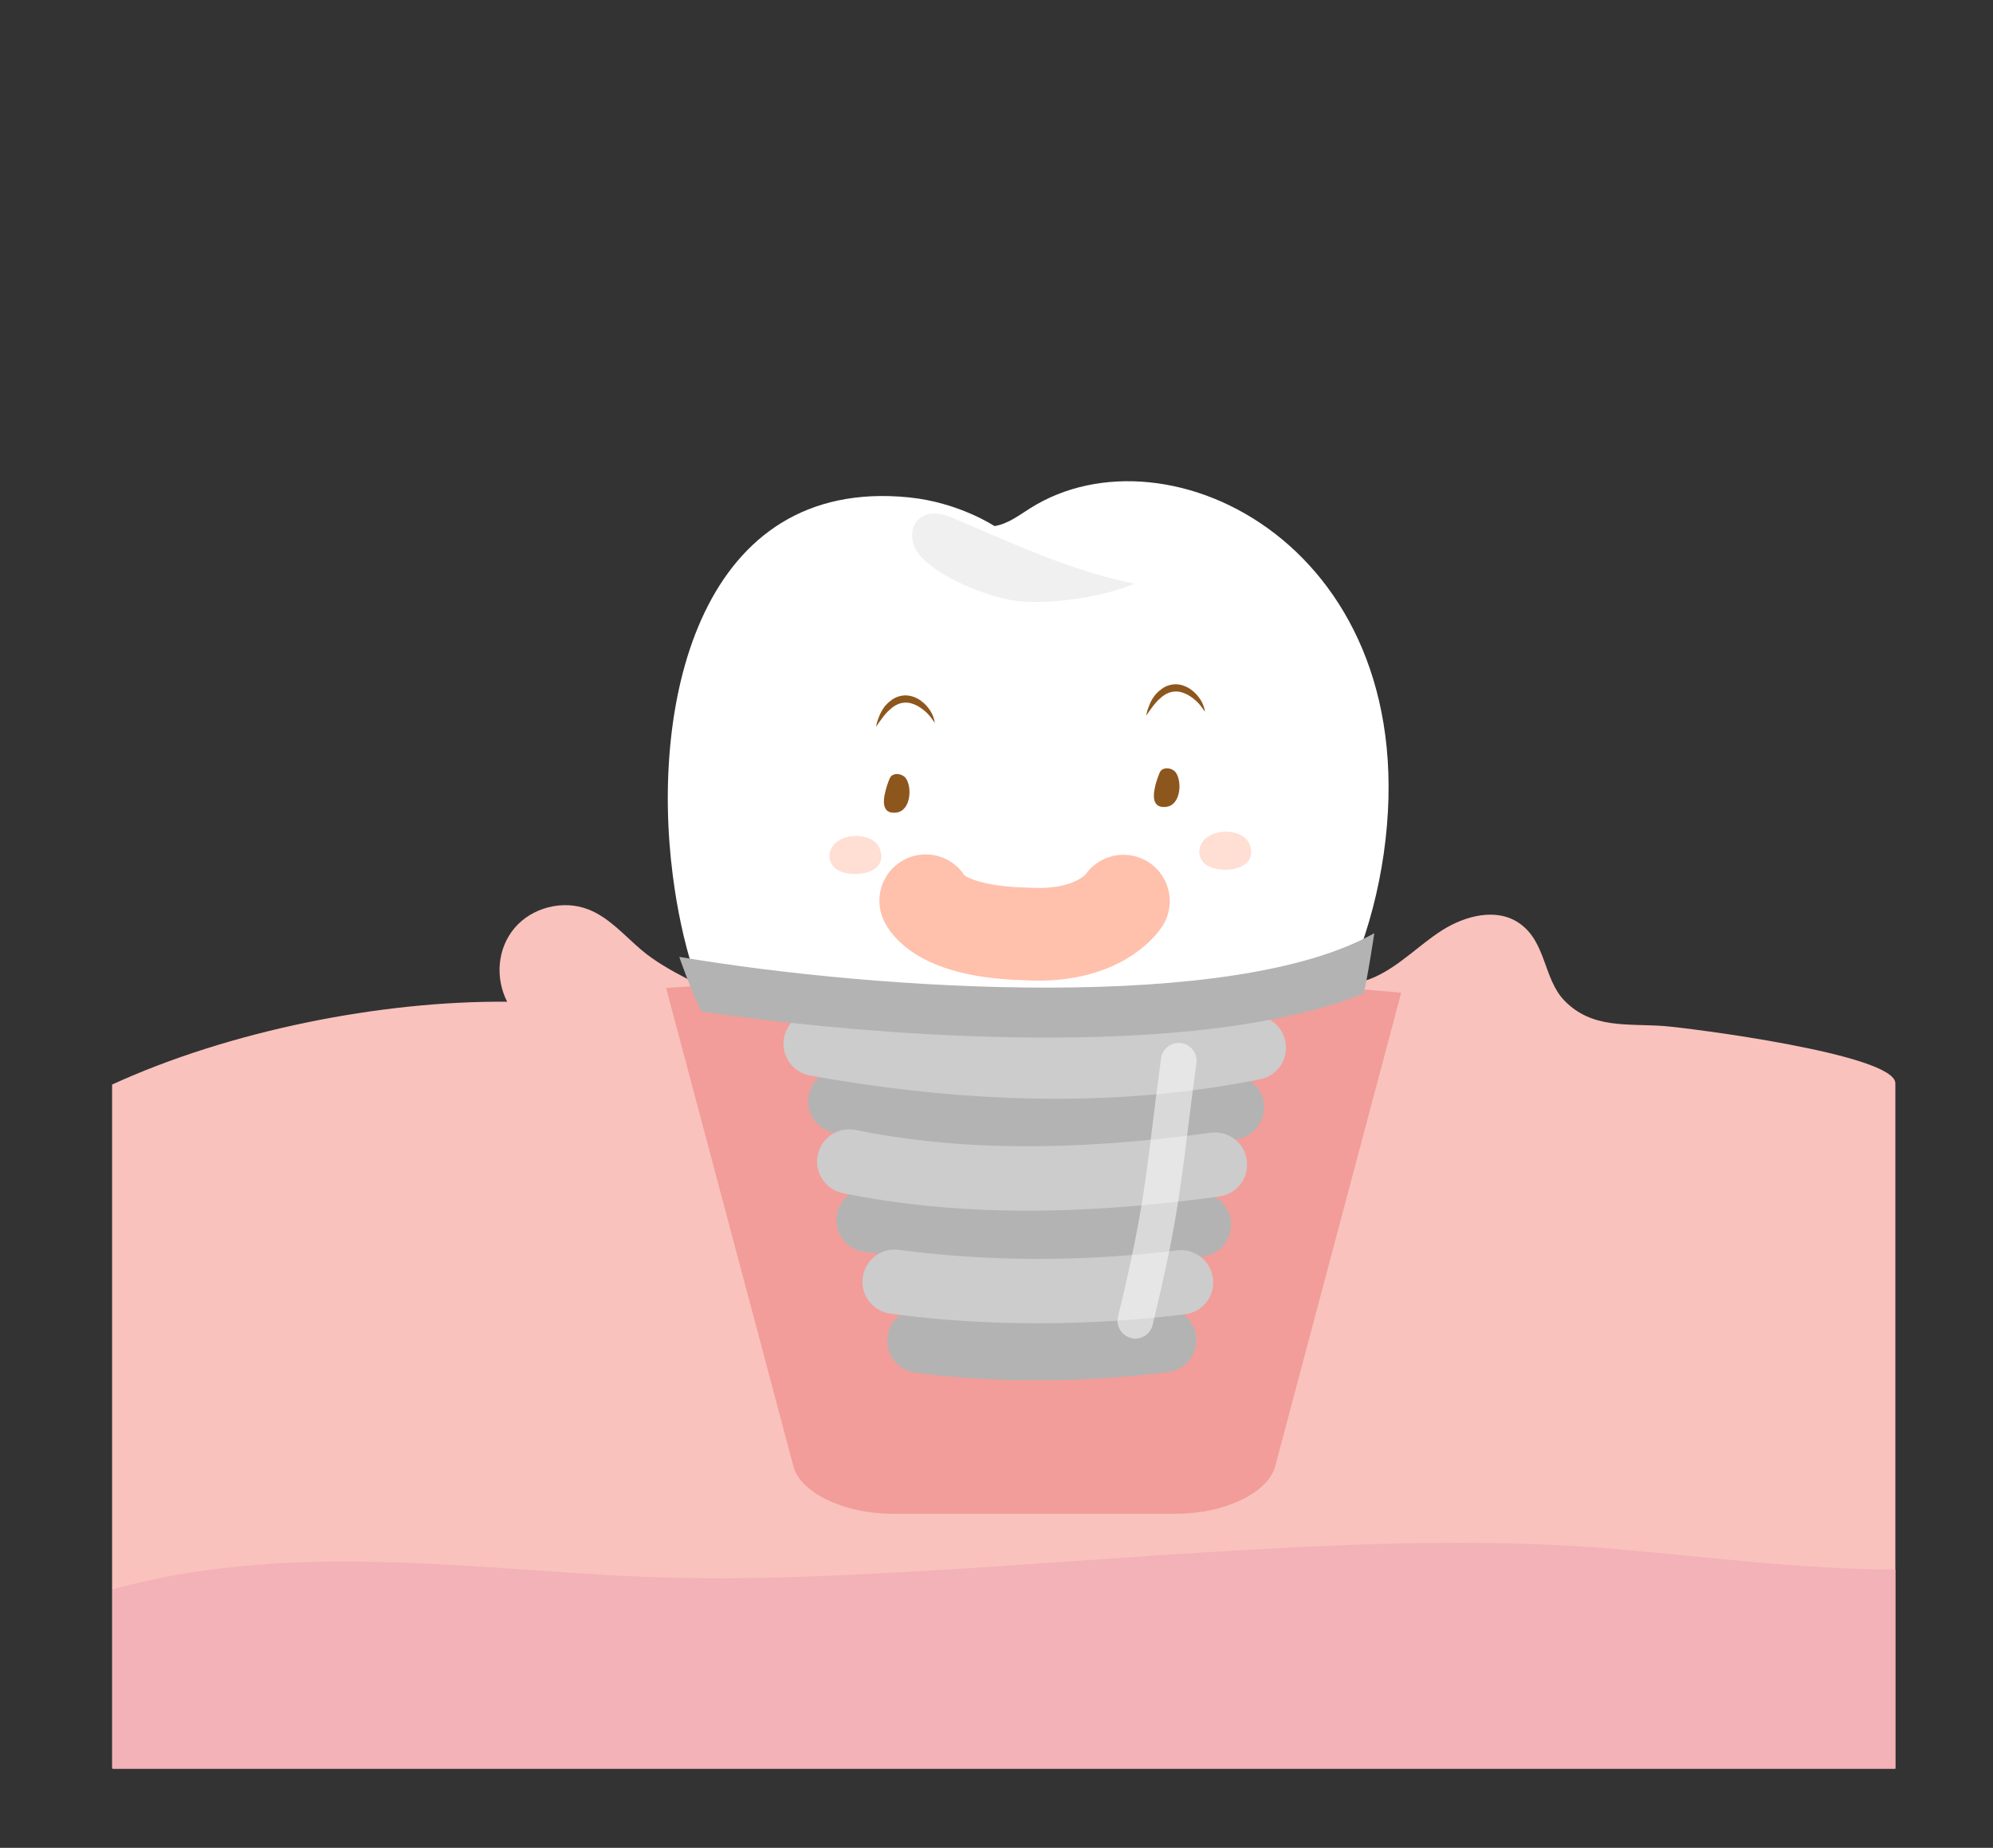
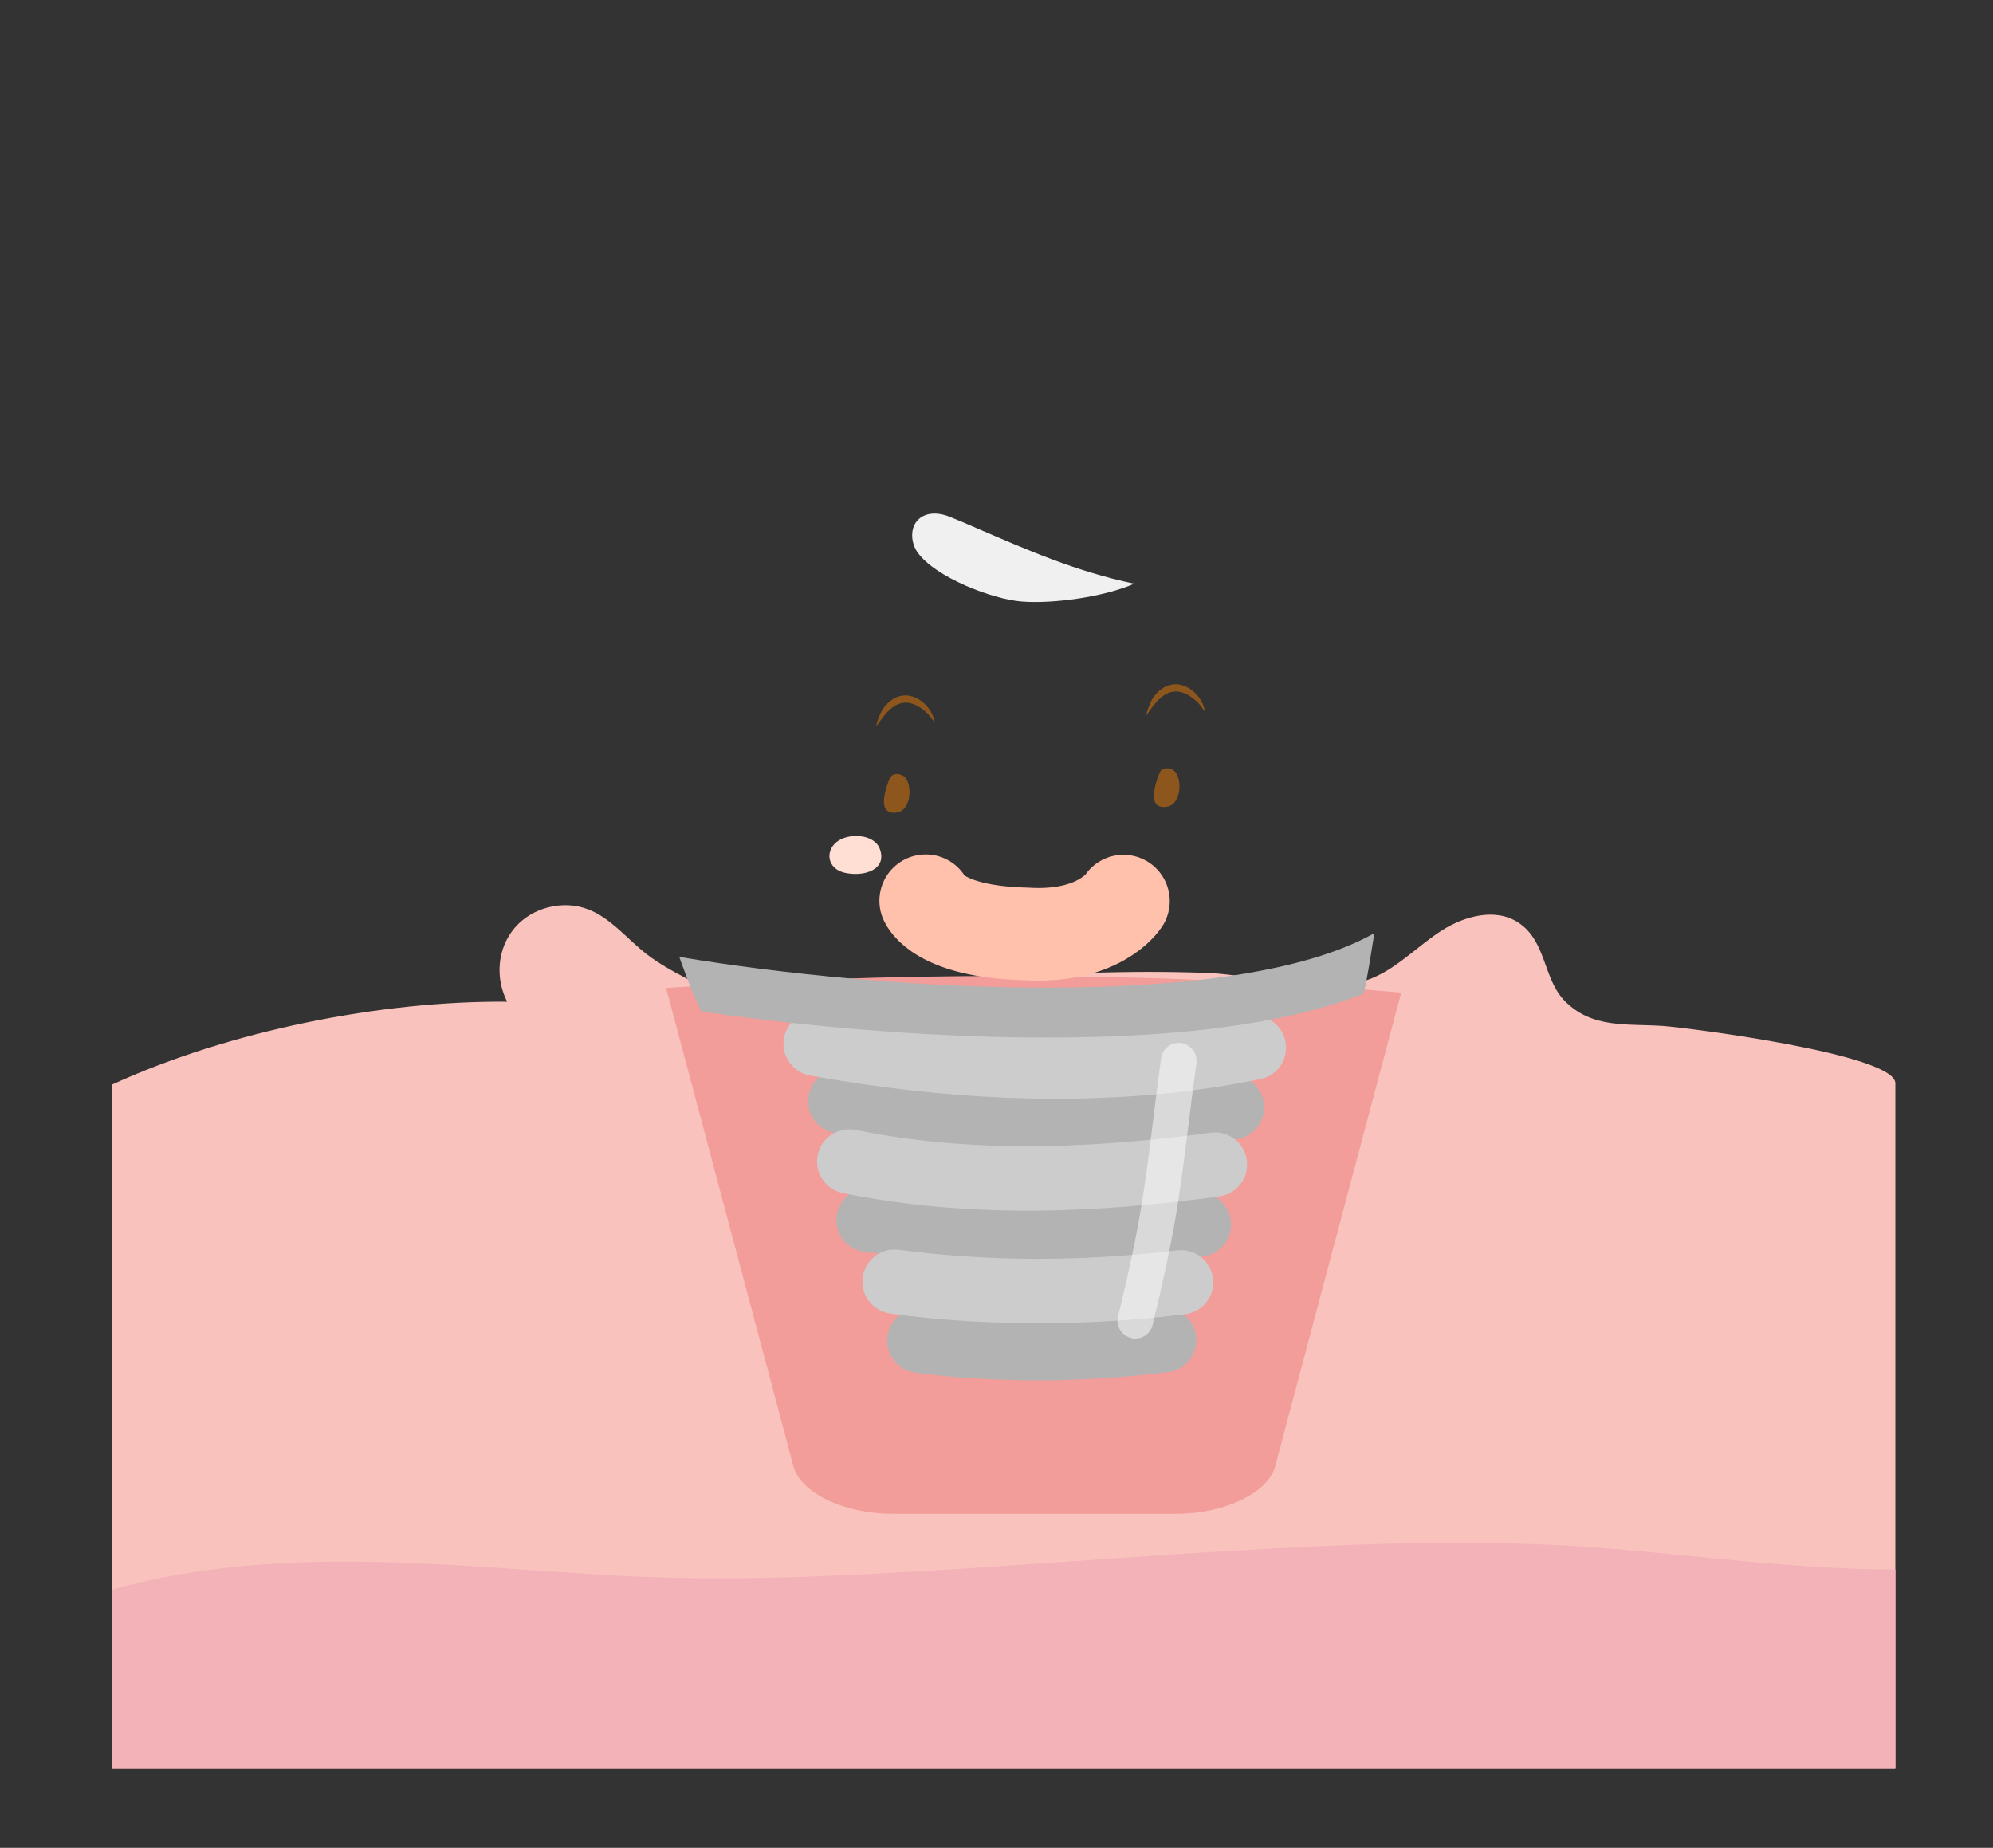
<svg xmlns="http://www.w3.org/2000/svg" xmlns:xlink="http://www.w3.org/1999/xlink" version="1.1" id="圖層_1" x="0px" y="0px" viewBox="0 0 107.56 99.72" style="enable-background:new 0 0 107.56 99.72;" xml:space="preserve">
  <rect x="0" y="0" width="107.56" height="99.72" fill="#333333" stroke="none" />
  <style type="text/css">
	.st0{fill:#FFFFFF;}
	.st1{fill:#FFA64D;}
	.st2{fill:#726E94;}
	.st3{fill:none;}
	.st4{fill:#FFEA85;}
	.st5{fill:#4F4F4F;}
	.st6{fill:#9BE6E6;}
	.st7{fill:#83FFFF;}
	.st8{fill:none;stroke:#344154;stroke-width:3;stroke-linecap:round;stroke-miterlimit:10;}
	.st9{fill:#35B4CF;}
	.st10{fill:#EA757B;stroke:#344154;stroke-width:3;stroke-miterlimit:10;}
	.st11{fill:#595959;}
	.st12{fill:#344154;}
	.st13{fill:#EA757B;}
	.st14{fill:#E8B360;}
	.st15{fill:#93E283;}
	.st16{fill:none;stroke:#4F4F4F;stroke-width:3;stroke-linecap:round;stroke-miterlimit:10;}
	.st17{fill:#FFC524;}
	.st18{fill:none;stroke:#4F4F4F;stroke-width:3;stroke-linecap:round;stroke-linejoin:round;stroke-miterlimit:10;}
	.st19{fill-rule:evenodd;clip-rule:evenodd;fill:#F9C2BD;}
	.st20{fill-rule:evenodd;clip-rule:evenodd;fill:#F3B1B8;}
	.st21{fill:#F29D99;}
	.st22{fill:#F0F0F0;}
	.st23{fill:#8D561D;}
	.st24{fill:#FFDED3;}
	.st25{fill:none;stroke:#FFC0AC;stroke-width:5;stroke-linecap:round;stroke-linejoin:round;stroke-miterlimit:10;}
	.st26{fill:#B3B3B3;}
	.st27{fill:#CCCCCC;}
	.st28{opacity:0.5;fill:#FFFFFF;}
	
		.st29{clip-path:url(#SVGID_00000134963717824950944730000005831784675644330684_);fill-rule:evenodd;clip-rule:evenodd;fill:#F3B1B8;}
	
		.st30{clip-path:url(#SVGID_00000134963717824950944730000005831784675644330684_);fill-rule:evenodd;clip-rule:evenodd;fill:#F29D99;}
	.st31{clip-path:url(#SVGID_00000134963717824950944730000005831784675644330684_);fill:#F29D99;}
	.st32{fill:none;stroke:#FFC0AC;stroke-width:6.395;stroke-linecap:round;stroke-linejoin:round;stroke-miterlimit:10;}
	.st33{fill:none;stroke:#FFC0AC;stroke-width:5.673;stroke-linecap:round;stroke-linejoin:round;stroke-miterlimit:10;}
	.st34{fill:none;stroke:#FFC0AC;stroke-width:5.186;stroke-linecap:round;stroke-linejoin:round;stroke-miterlimit:10;}
	.st35{clip-path:url(#SVGID_00000055668839706069049720000016908653790212011397_);}
	
		.st36{clip-path:url(#SVGID_00000115480928055778942310000001532600484298698941_);fill-rule:evenodd;clip-rule:evenodd;fill:#F3B1B8;}
	
		.st37{clip-path:url(#SVGID_00000115480928055778942310000001532600484298698941_);fill-rule:evenodd;clip-rule:evenodd;fill:#F29D99;}
	.st38{clip-path:url(#SVGID_00000055668839706069049720000016908653790212011397_);fill:none;}
	.st39{opacity:0.48;}
</style>
  <path class="st19" d="M102.29,95.45c0,0,0-36.98,0-36.99c0-1.57-11.16-2.99-12.51-3.09c-1.98-0.14-3.86,0.16-5.35-1.37  c-1.15-1.19-0.97-3.2-2.47-4.2c-1.22-0.82-2.9-0.38-4.14,0.41c-1.24,0.79-2.27,1.9-3.61,2.51c-2.41,1.11-6.37-0.1-8.98-0.21  c-8.67-0.33-16.86,0.77-25.49,1.65c-1.62-0.89-3.72-1.7-5.13-2.9c-0.93-0.79-1.75-1.76-2.88-2.19c-1.35-0.52-3.01-0.1-3.95,1  c-0.95,1.12-1.06,2.71-0.41,3.99c-6.81-0.06-15,1.57-21.32,4.47v36.9H102.29z" />
  <path class="st20" d="M86.97,83.58c-7.29-0.61-14.68-0.24-21.97,0.2c-7.28,0.45-14.56,1.07-21.85,1.32  c-3.54,0.12-7.06,0.1-10.6-0.11c-3.46-0.21-6.91-0.5-10.37-0.64c-5.41-0.22-10.9-0.03-16.11,1.43v9.68h96.22c0,0,0-4.71,0-10.76  C97.18,84.7,92.05,84,86.97,83.58z" />
  <path class="st21" d="M54.27,52.67c-6.44,0-12.61,0.23-18.32,0.65l6.87,25.81c0.38,1.44,2.76,2.56,5.3,2.56h15.4  c2.54,0,4.92-1.12,5.3-2.56l6.8-25.56C69.09,52.99,61.87,52.67,54.27,52.67z" />
-   <path class="st0" d="M37.4,52.34c4.9,2.16,29.18,2.44,35.8-0.58c0.68-1.76,1.19-3.67,1.48-5.7c2.34-16.43-11.61-23.38-19.1-18.62  c-0.6,0.38-1.2,0.84-1.91,0.95c0,0-1.92-1.28-4.63-1.55C37.9,25.73,35.07,37.68,36.31,47.25C36.55,49.12,36.92,50.81,37.4,52.34z" />
  <path class="st22" d="M52.68,28.49c2.81,1.21,5.36,2.34,8.53,3.01c-1.59,0.7-4.35,1.1-6.09,0.96c-1.57-0.13-4.6-1.29-5.58-2.62  c-0.4-0.54-0.45-1.4,0.06-1.84c0.46-0.4,1.16-0.33,1.71-0.09C51.78,28.1,52.23,28.29,52.68,28.49z" />
  <path class="st23" d="M62.31,42.59c-0.1,0.53-0.03,1.04,0.65,0.95c0.76-0.11,0.84-1.34,0.51-1.83c-0.2-0.3-0.74-0.35-0.88-0.02  C62.51,41.88,62.37,42.24,62.31,42.59z" />
  <path class="st23" d="M65.04,38.44c0,0-0.01-0.02-0.03-0.05c-0.02-0.03-0.04-0.07-0.08-0.12c-0.07-0.1-0.17-0.24-0.31-0.38  c-0.07-0.07-0.15-0.14-0.24-0.21c-0.09-0.07-0.19-0.13-0.29-0.19c-0.21-0.11-0.45-0.19-0.69-0.17c-0.24,0.01-0.46,0.11-0.65,0.25  c-0.09,0.08-0.18,0.15-0.26,0.23c-0.08,0.08-0.15,0.17-0.22,0.25c-0.06,0.08-0.12,0.16-0.17,0.23c-0.05,0.07-0.1,0.13-0.13,0.18  c-0.07,0.1-0.11,0.16-0.11,0.16s0.01-0.07,0.04-0.19c0.01-0.06,0.04-0.13,0.07-0.22c0.03-0.09,0.07-0.18,0.11-0.28  c0.05-0.1,0.1-0.21,0.18-0.31c0.07-0.11,0.16-0.21,0.27-0.31c0.11-0.09,0.23-0.19,0.38-0.26c0.15-0.07,0.31-0.11,0.47-0.12  c0.33-0.02,0.65,0.11,0.88,0.27c0.24,0.17,0.41,0.37,0.53,0.56c0.12,0.19,0.18,0.37,0.21,0.49c0.02,0.06,0.02,0.11,0.02,0.15  C65.03,38.42,65.04,38.44,65.04,38.44z" />
  <path class="st23" d="M47.74,42.9c-0.1,0.53-0.03,1.04,0.65,0.95c0.76-0.11,0.84-1.34,0.51-1.83c-0.2-0.3-0.74-0.35-0.88-0.02  C47.94,42.18,47.81,42.54,47.74,42.9z" />
  <path class="st23" d="M50.46,39.04c0,0-0.01-0.02-0.03-0.05c-0.02-0.03-0.04-0.07-0.08-0.12c-0.07-0.1-0.17-0.24-0.31-0.38  c-0.07-0.07-0.15-0.14-0.24-0.21c-0.09-0.07-0.19-0.13-0.29-0.19c-0.21-0.11-0.45-0.19-0.69-0.17c-0.24,0.01-0.46,0.11-0.65,0.25  c-0.09,0.08-0.18,0.15-0.26,0.23c-0.08,0.08-0.15,0.17-0.22,0.25c-0.06,0.08-0.12,0.16-0.17,0.23c-0.05,0.07-0.1,0.13-0.13,0.18  c-0.07,0.1-0.11,0.16-0.11,0.16s0.01-0.07,0.04-0.19c0.01-0.06,0.04-0.13,0.07-0.22c0.03-0.09,0.07-0.18,0.11-0.28  c0.05-0.1,0.11-0.21,0.18-0.31c0.07-0.11,0.16-0.21,0.27-0.31c0.11-0.09,0.23-0.19,0.38-0.26c0.15-0.07,0.31-0.11,0.47-0.12  c0.33-0.02,0.65,0.11,0.88,0.27c0.24,0.17,0.41,0.37,0.53,0.56c0.12,0.19,0.18,0.37,0.21,0.49c0.02,0.06,0.02,0.11,0.02,0.15  C50.46,39.02,50.46,39.04,50.46,39.04z" />
-   <path class="st24" d="M67.43,45.55c-0.31-0.77-1.69-0.86-2.33-0.33c-0.62,0.51-0.48,1.44,0.45,1.65  C66.61,47.11,67.88,46.69,67.43,45.55z" />
  <path class="st24" d="M47.47,45.78c-0.31-0.77-1.69-0.86-2.33-0.33c-0.62,0.51-0.48,1.44,0.45,1.65  C46.65,47.34,47.92,46.92,47.47,45.78z" />
  <path class="st25" d="M49.96,48.61c0,0,0.68,1.68,5.42,1.79c3.97,0.25,5.25-1.77,5.25-1.77" />
  <g>
    <path class="st26" d="M54.67,62.23c-3.13-0.13-6.34-0.49-9.63-1.09c-0.94-0.17-1.57-1.08-1.4-2.02c0.17-0.94,1.07-1.57,2.02-1.4   c7.29,1.33,14.2,1.44,20.53,0.33c0.94-0.17,1.84,0.47,2.01,1.41c0.17,0.94-0.47,1.84-1.41,2.01   C62.93,62.15,58.88,62.41,54.67,62.23z" />
    <path class="st27" d="M54.28,59.24c-3.4-0.14-6.93-0.54-10.57-1.2c-0.94-0.17-1.57-1.08-1.4-2.02c0.17-0.94,1.08-1.57,2.02-1.4   c8.38,1.53,16.12,1.6,23,0.22c0.94-0.19,1.86,0.42,2.04,1.36c0.19,0.94-0.42,1.86-1.36,2.04C63.73,59.11,59.13,59.44,54.28,59.24z" />
    <path class="st26" d="M55.47,68.35c-3.04-0.12-6.01-0.46-8.79-0.78c-0.95-0.11-1.64-0.97-1.53-1.92c0.11-0.95,0.97-1.64,1.92-1.53   c5.4,0.62,11.52,1.31,17.32,0.26c0.94-0.17,1.85,0.46,2.02,1.4c0.17,0.94-0.46,1.85-1.4,2.02C61.82,68.38,58.6,68.48,55.47,68.35z" />
    <path class="st27" d="M53.09,65.29c-2.67-0.11-5.18-0.41-7.6-0.9c-0.94-0.19-1.55-1.11-1.36-2.05c0.19-0.94,1.11-1.55,2.05-1.36   c5.51,1.12,11.6,1.17,19.16,0.15c0.95-0.13,1.83,0.54,1.95,1.49c0.13,0.95-0.54,1.82-1.49,1.95   C61.11,65.21,56.93,65.45,53.09,65.29z" />
    <path class="st26" d="M53.78,74.45c-1.49-0.06-2.95-0.18-4.38-0.37c-0.95-0.12-1.62-0.99-1.5-1.95c0.12-0.95,0.99-1.62,1.95-1.5   c4.04,0.52,8.33,0.51,12.76-0.03c0.95-0.12,1.82,0.56,1.94,1.51c0.12,0.95-0.56,1.82-1.51,1.94   C59.87,74.44,56.78,74.58,53.78,74.45z" />
    <path class="st27" d="M53.46,71.36c-1.83-0.07-3.64-0.23-5.41-0.47c-0.95-0.13-1.62-1-1.49-1.95c0.13-0.95,1-1.62,1.95-1.49   c4.81,0.64,9.87,0.65,15.02,0.03c0.95-0.12,1.82,0.56,1.93,1.52c0.12,0.95-0.56,1.82-1.52,1.93C60.39,71.36,56.88,71.5,53.46,71.36   z" />
    <path class="st26" d="M74.17,50.36c-7.59,4.29-26.59,3.12-37.51,1.28c0,0,0.71,2.06,1.21,2.95c3.79,0.56,8.92,1.1,14.07,1.31   c7.86,0.32,16.2-0.1,21.65-2.28C73.79,52.89,74.17,50.36,74.17,50.36z" />
    <path class="st28" d="M61.24,72.24c-0.06,0-0.13-0.01-0.19-0.03c-0.52-0.13-0.84-0.65-0.71-1.16c1.19-4.91,1.42-6.78,1.88-10.49   c0.12-0.99,0.26-2.1,0.44-3.44c0.07-0.53,0.56-0.9,1.08-0.83c0.53,0.07,0.9,0.56,0.83,1.08c-0.18,1.33-0.32,2.44-0.44,3.42   c-0.47,3.78-0.71,5.68-1.92,10.7C62.1,71.95,61.69,72.25,61.24,72.24z" />
  </g>
  <g>
    <defs>
      <rect id="SVGID_00000161614365529519159560000010422329794455406776_" x="119.45" y="11.63" width="99.44" height="85.64" />
    </defs>
    <clipPath id="SVGID_00000071557272433449458750000012437909605023441076_">
      <use xlink:href="#SVGID_00000161614365529519159560000010422329794455406776_" style="overflow:visible;" />
    </clipPath>
    <g style="clip-path:url(#SVGID_00000071557272433449458750000012437909605023441076_);">
      <defs>
        <path id="SVGID_00000157286731374867287890000000213996358991527077_" d="M70.59,57.91v38.36h50.82h49.62h50.79     c0,0,0-38.45,0-38.45C221.82,51.91,103.58,43.24,70.59,57.91z" />
      </defs>
      <use xlink:href="#SVGID_00000157286731374867287890000000213996358991527077_" style="overflow:visible;fill-rule:evenodd;clip-rule:evenodd;fill:#F9C2BD;" />
      <clipPath id="SVGID_00000028291562609084200080000006803805930378119570_">
        <use xlink:href="#SVGID_00000157286731374867287890000000213996358991527077_" style="overflow:visible;" />
      </clipPath>
      <path style="clip-path:url(#SVGID_00000028291562609084200080000006803805930378119570_);fill-rule:evenodd;clip-rule:evenodd;fill:#F3B1B8;" d="    M206.7,83.97c-12.75-0.72-25.67-0.28-38.42,0.24c-12.74,0.52-25.46,1.26-38.22,1.54c-6.2,0.14-12.35,0.12-18.54-0.13    c-6.05-0.24-12.09-0.59-18.14-0.75c-9.47-0.26-19.07-0.04-28.17,1.67v11.32H233.5c0,0,0-5.51,0-12.59    C224.56,85.28,215.59,84.47,206.7,83.97z" />
    </g>
  </g>
</svg>